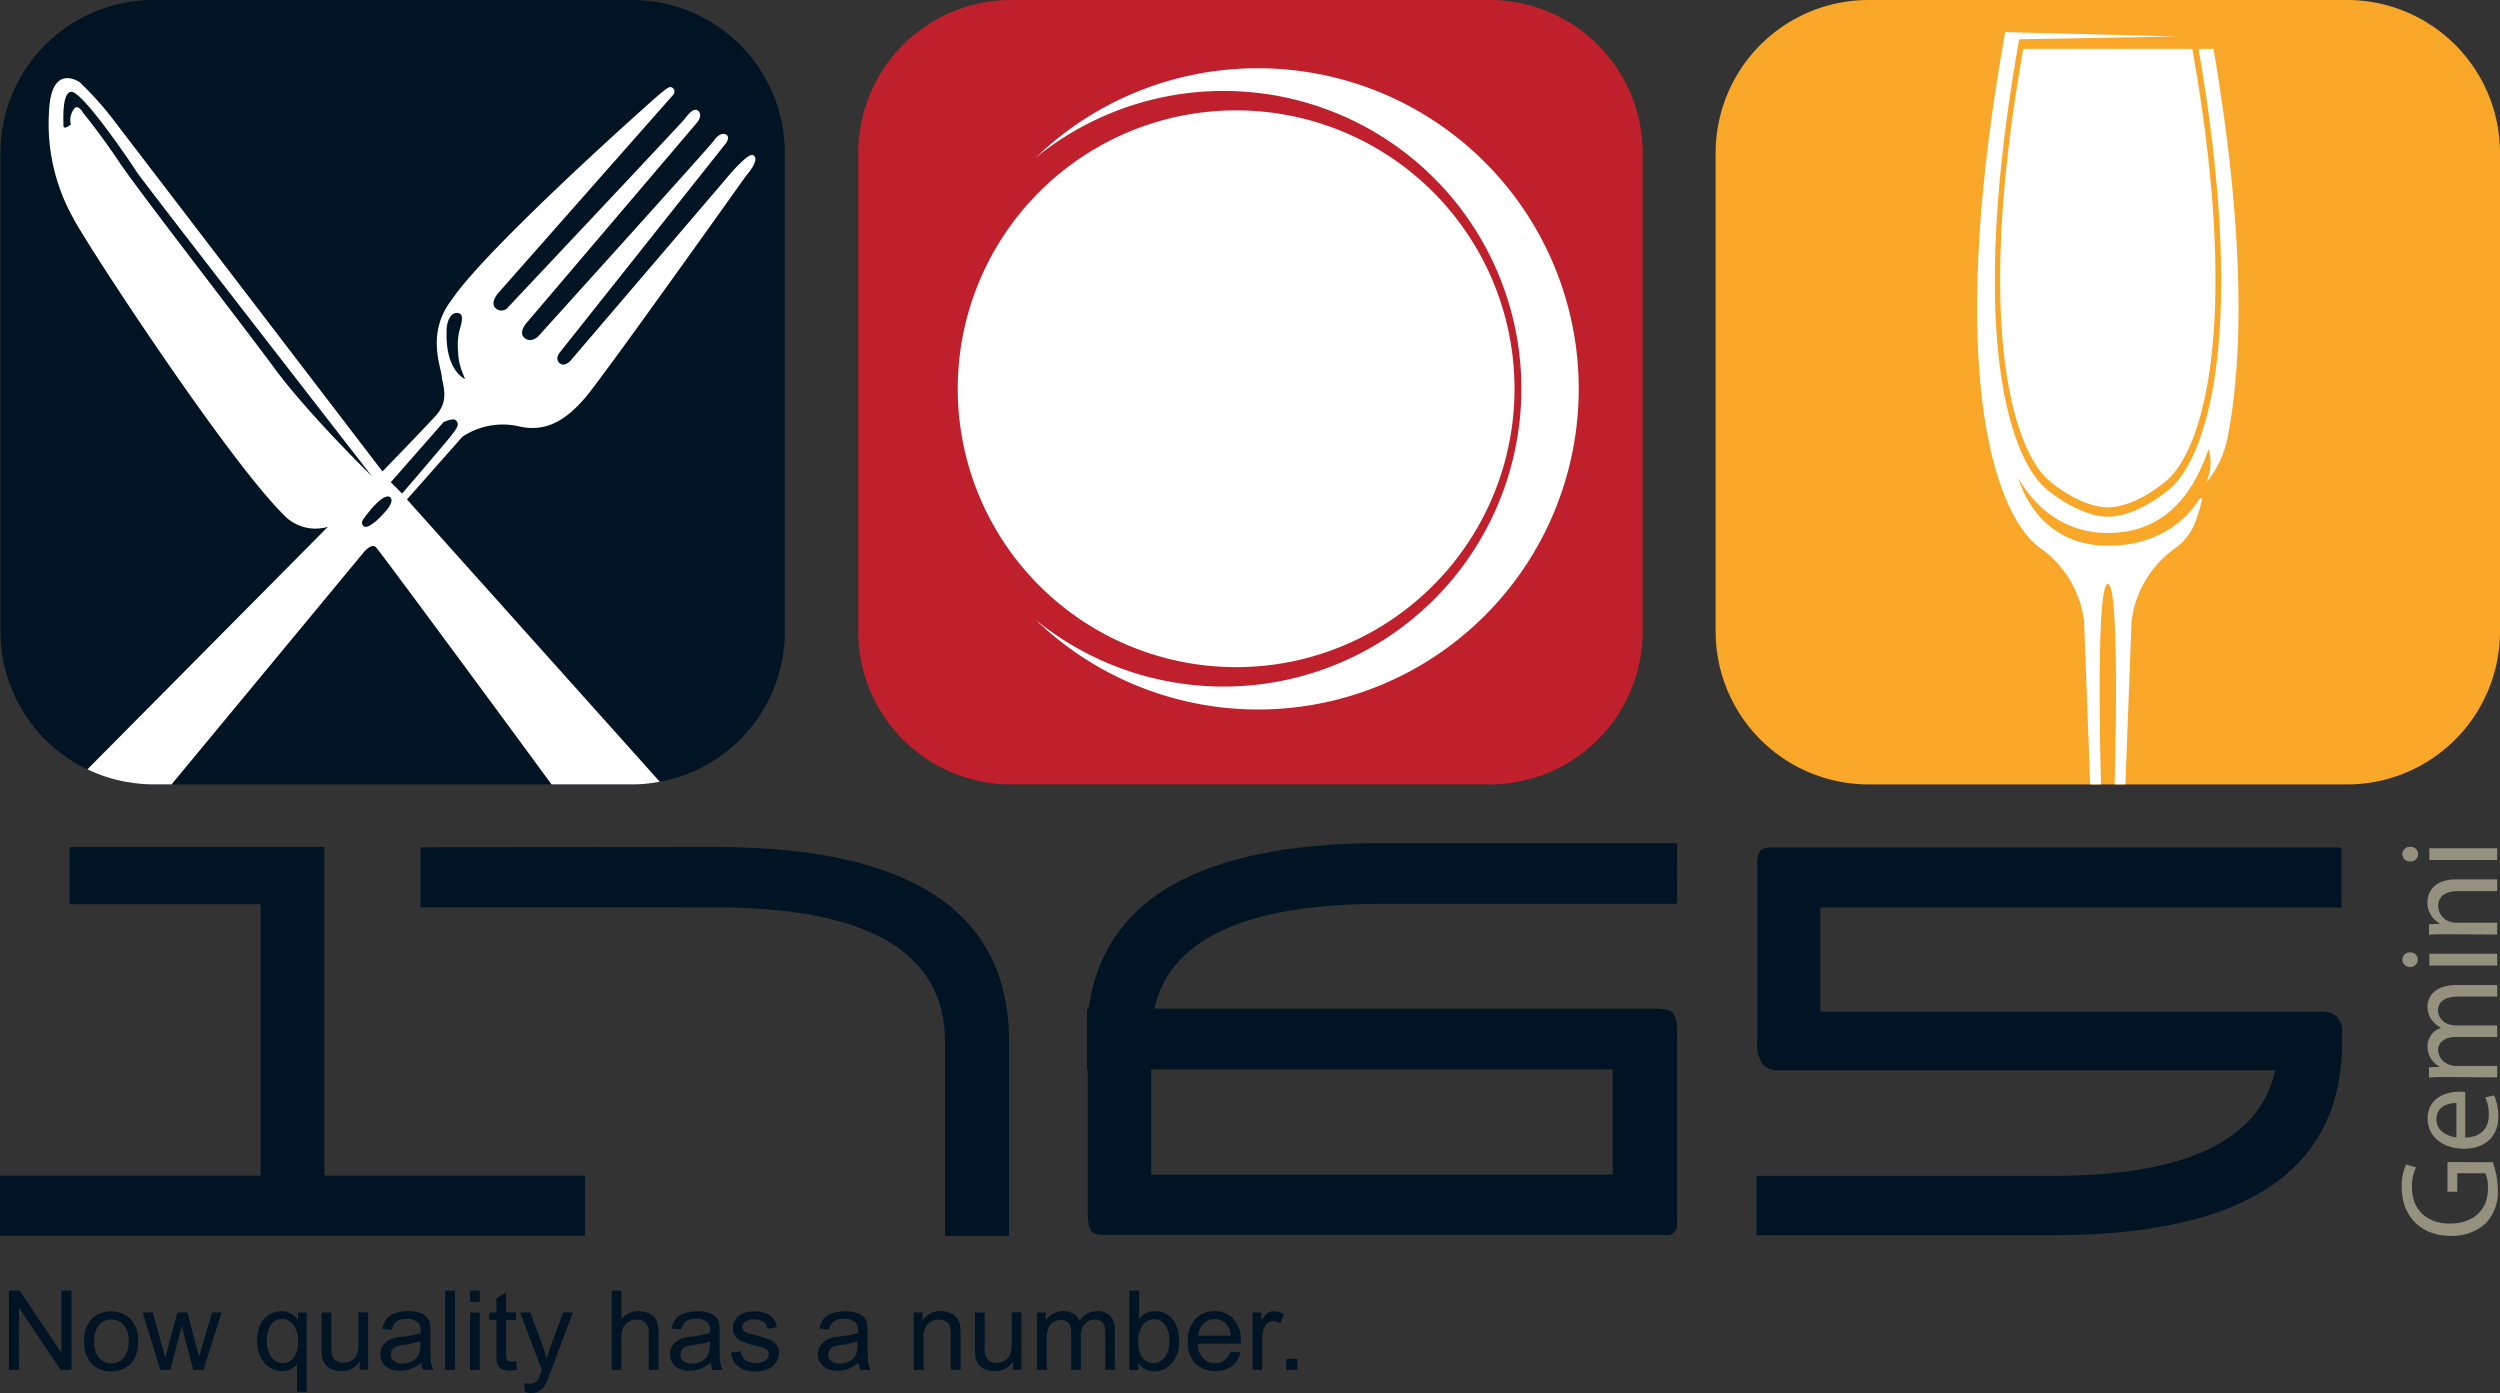
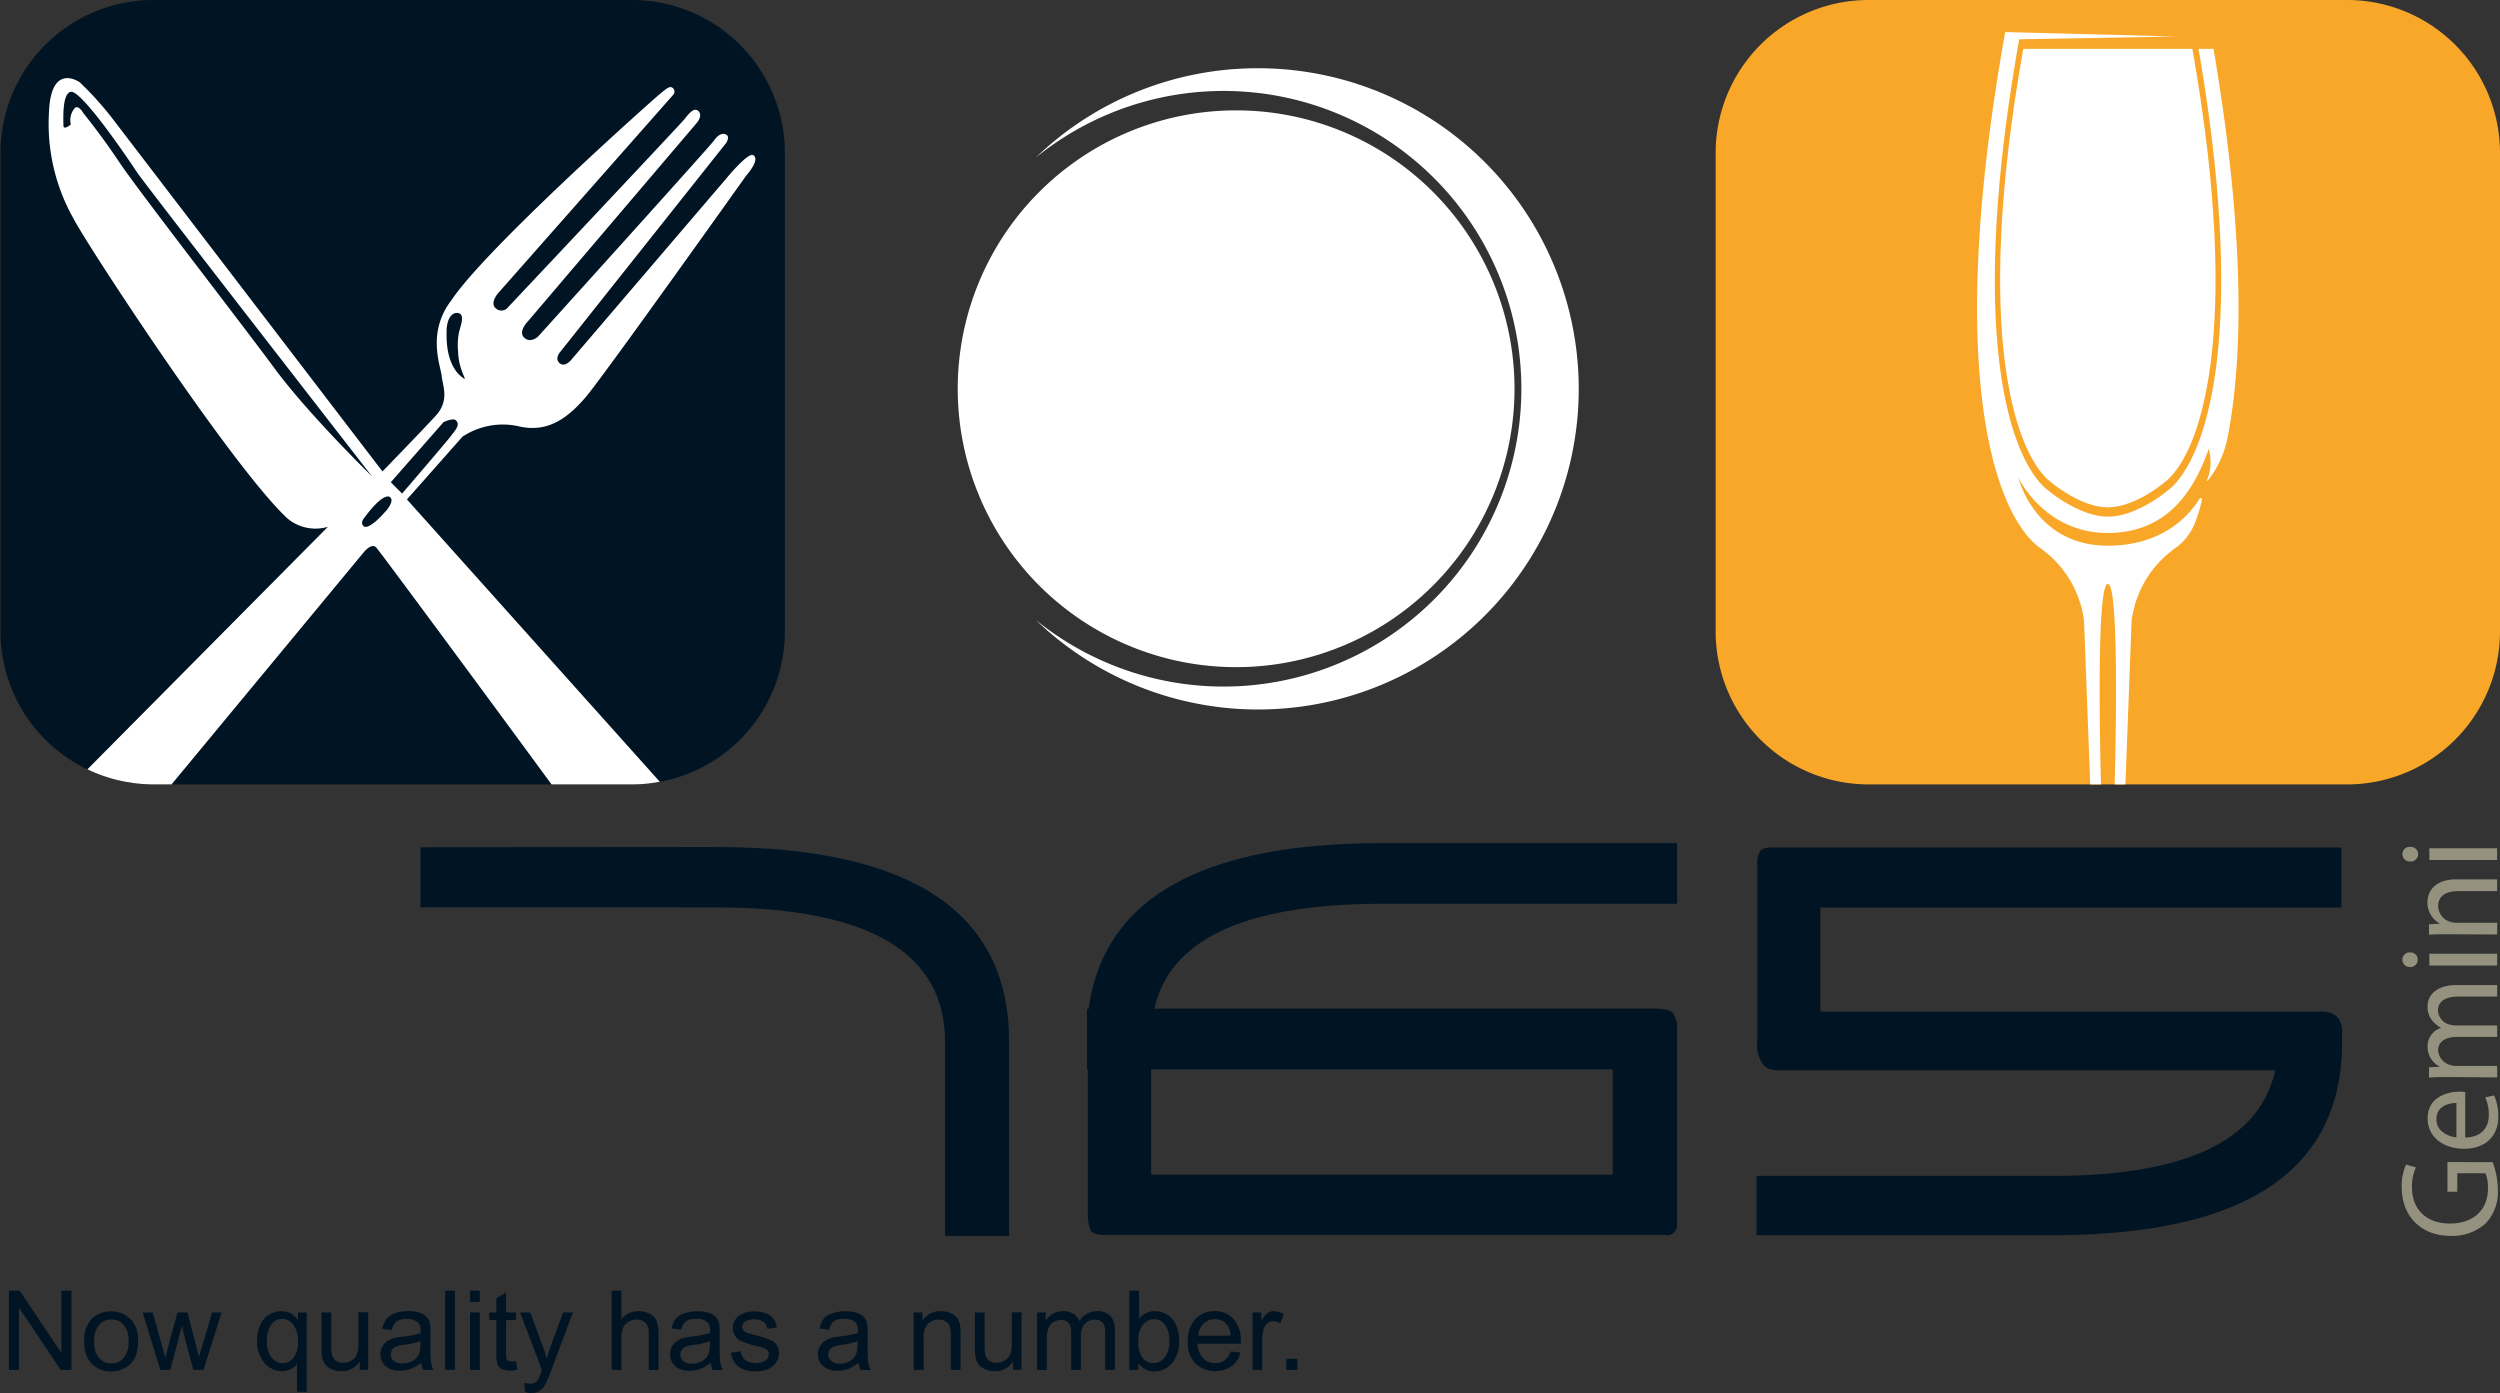
<svg xmlns="http://www.w3.org/2000/svg" viewBox="0 0 405.46 225.94">
  <rect x="0" y="0" width="405.46" height="225.94" fill="#333333" stroke="none" />
  <defs>
    <style>.a{fill:none;}.b{clip-path:url(#a);}.c{fill:#001423;}.d{fill:#fff;}.e{fill:#bf202c;}.f{fill:#f9a728;}.g{fill:#94927f;}</style>
    <clipPath id="a" transform="translate(0 0)">
      <rect class="a" width="405.46" height="225.94" />
    </clipPath>
  </defs>
  <g class="b">
    <path class="c" d="M102.48,0H24.89A24.81,24.81,0,0,0,.08,24.81V102.4a24.81,24.81,0,0,0,24.81,24.82h77.59a24.81,24.81,0,0,0,24.81-24.82V24.81A24.81,24.81,0,0,0,102.48,0" transform="translate(0 0)" />
    <path class="d" d="M75,70.83a11.83,11.83,0,0,1,9-1.72c4.87,1.21,8.17-1.41,11-4.71s26-35.89,26-35.89,2.36-2.59,1.18-3.33c-.81-.59-4.32,3.69-4.32,3.69L92.61,58.4s-1,1.23-1.84.51,0-1.72,0-1.72l27-34s.68-1,0-1.36-1.42.15-2,1S87.24,54.61,87.24,54.61,86,55.74,85,54.74s.59-2.59.59-2.59l27.52-32.34s.89-1.14.15-1.81-1.62.54-2.28,1.36S82.24,50,82.24,50a1.34,1.34,0,0,1-1.84,0c-1-.85.36-2.42.36-2.42l28.41-32.19a.77.77,0,0,0,0-1.07c-.52-.49-1,0-2.13.91s-28.19,25-33.78,33.4C69.14,53.91,71.49,59.4,71.64,61s1.32,3.94-1,6.46-8.61,9-8.61,9L18.14,19.1a52.79,52.79,0,0,0-5.2-5.75s-4.71-3.37-5,4.92a31.25,31.25,0,0,0,3.93,17.09c2,4,25.76,40.34,34.71,48.69a7.09,7.09,0,0,0,6.6,1.39l-39,39.33a24.11,24.11,0,0,0,6.08,2l1.49.24a25.6,25.6,0,0,0,3.18.21h2.89L59,89.56s1.26-1.57,2-.78S84.91,121,89.45,127.22h13a24.48,24.48,0,0,0,4.56-.43L66,81ZM72.42,53.67c.1-2.58,1.27-3.11,2-2.87,1.05.33.18,2.26,0,3.22a10.8,10.8,0,0,0-.12,3.06c.07,2.74,1.41,4.57,1,4.34-2.18-1.34-3-4.42-2.86-7.75M44.54,59.76c-5.45-7.4-22.23-29-25.16-33.41s-5.86-8-5.86-8-.79-1.42-1.41-.81a3,3,0,0,0-.62,2.65s-1.2,1-1.2.19-.26-5.24,1.2-5.49c1.77-.29,9.6,11.31,10.69,13s38.18,49.4,38.18,49.4S50,67.17,44.54,59.76m18,23.16A17.73,17.73,0,0,1,61,84.5c-.76.62-1.61,1.2-2,.85-.26-.23-.48-.59,0-1.26,3.62-4.9,4.38-3.33,4.38-3.33.51.7-.82,2.16-.82,2.16m.82-4.71,8.55-9.74s1.51-.74,2-.31c.74.73,0,1.49-.79,2.54s-7.93,9.35-7.93,9.35Z" transform="translate(0 0)" />
-     <path class="e" d="M241.57,0H164a24.81,24.81,0,0,0-24.81,24.81V102.4A24.81,24.81,0,0,0,164,127.22h77.6a24.81,24.81,0,0,0,24.81-24.82V24.81A24.81,24.81,0,0,0,241.57,0" transform="translate(0 0)" />
    <path class="f" d="M380.65,0H303.06a24.81,24.81,0,0,0-24.81,24.81V102.4a24.81,24.81,0,0,0,24.81,24.82h77.59a24.81,24.81,0,0,0,24.81-24.82V24.81A24.81,24.81,0,0,0,380.65,0" transform="translate(0 0)" />
    <path class="d" d="M204,11.07a51.78,51.78,0,0,0-36,14.48,48.3,48.3,0,1,1,0,75,52,52,0,1,0,36-89.48" transform="translate(0 0)" />
    <path class="d" d="M245.63,63.05a45.15,45.15,0,1,0-45.15,45.15,45.15,45.15,0,0,0,45.15-45.15" transform="translate(0 0)" />
    <path class="d" d="M332.73,78.28c-5.66-4.17-12.88-23.59-4.59-70.35h27.43c8.29,46.76,1.08,66.18-4.59,70.35,0,0-4.7,4-9.12,4s-9.13-4-9.13-4" transform="translate(0 0)" />
    <path class="d" d="M341.86,88.5c-11.9,0-14.52-11.06-14.52-11.06s4.16,9,14.52,9,14.38-8,16.35-13.63a7.59,7.59,0,0,1-.34,5.23s.21,0,1-1.19a16.44,16.44,0,0,0,2.43-6C363.79,58.08,364.12,38,359,7.93h-2.43c8.28,48,.79,67.37-5.1,71.71,0,0-4.93,4.15-9.58,4.15s-9.59-4.15-9.59-4.15c-5.95-4.39-13.54-24.13-4.82-73.27l25.42-.45L325.21,5.2c-10.06,56.36-1.3,78.58,5.58,83.61A17.08,17.08,0,0,1,338,100.72l1,26.5h1.75s-.95-32.52,1.11-32.52,1.1,32.52,1.1,32.52h1.75l1-26.5a17.08,17.08,0,0,1,7.21-11.91l.3-.23a9.2,9.2,0,0,0,2.9-4.12,26.65,26.65,0,0,0,1-3.38.22.22,0,0,0-.41-.16c-1.5,2.43-5.75,7.58-14.83,7.58" transform="translate(0 0)" />
    <path class="g" d="M404.27,188.48a13.07,13.07,0,0,1,.84,4.49,7.34,7.34,0,0,1-2,5.47,8.1,8.1,0,0,1-5.69,2c-4.57,0-7.9-3-7.9-7.92a8.71,8.71,0,0,1,.7-3.65l1.61.46a7.35,7.35,0,0,0-.65,3.23c0,3.56,2.31,5.88,6.15,5.88s6.17-2.23,6.17-5.64a5.89,5.89,0,0,0-.41-2.52h-4.56v3h-1.59v-4.81Z" transform="translate(0 0)" />
    <path class="g" d="M399.82,184.49c2.7-.05,3.82-1.69,3.82-3.6a6.62,6.62,0,0,0-.57-2.91l1.43-.32a8.13,8.13,0,0,1,.68,3.49c0,3.23-2.22,5.16-5.54,5.16s-5.92-1.87-5.92-4.92c0-3.43,3.15-4.34,5.17-4.34a8.41,8.41,0,0,1,.93.06Zm-1.43-5.6c-1.27,0-3.24.5-3.24,2.65,0,1.93,1.86,2.77,3.24,2.93Z" transform="translate(0 0)" />
    <path class="g" d="M396.94,174.68c-1.13,0-2.06,0-3,.09V173.1l1.77-.09V173a3.61,3.61,0,0,1-2-3.3,3.12,3.12,0,0,1,2.2-3v0a4.61,4.61,0,0,1-1.43-1.17,3.5,3.5,0,0,1-.77-2.33c0-1.38.95-3.44,4.77-3.44H405v1.86h-6.22c-2.11,0-3.38.74-3.38,2.28a2.48,2.48,0,0,0,1.82,2.25,3.27,3.27,0,0,0,1,.16H405v1.86h-6.58c-1.75,0-3,.74-3,2.19a2.65,2.65,0,0,0,2,2.37,2.87,2.87,0,0,0,1,.15H405v1.86Z" transform="translate(0 0)" />
    <path class="g" d="M390.88,154.47a1.15,1.15,0,0,1,1.23,1.21,1.17,1.17,0,0,1-1.23,1.15,1.19,1.19,0,0,1-1.25-1.19,1.16,1.16,0,0,1,1.25-1.17M405,156.59H394v-1.91h11Z" transform="translate(0 0)" />
    <path class="g" d="M396.94,151.52c-1.13,0-2.06,0-3,.08v-1.69l1.81-.11v0a3.85,3.85,0,0,1-2.06-3.47c0-1.45.91-3.71,4.67-3.71H405v1.91h-6.33c-1.77,0-3.24.63-3.24,2.43a2.74,2.74,0,0,0,2,2.56,3.21,3.21,0,0,0,.93.13H405v1.91Z" transform="translate(0 0)" />
    <path class="g" d="M390.88,137.35a1.19,1.19,0,1,1,0,2.37,1.2,1.2,0,0,1-1.25-1.2,1.17,1.17,0,0,1,1.25-1.17M405,139.48H394v-1.91h11Z" transform="translate(0 0)" />
    <polygon class="c" points="1.45 222.17 1.45 209.33 3.19 209.33 9.95 219.41 9.95 209.33 11.59 209.33 11.59 222.17 9.84 222.17 3.08 212.08 3.08 222.17 1.45 222.17" />
    <path class="c" d="M13.66,217.52a4.78,4.78,0,0,1,1.44-3.83,4.34,4.34,0,0,1,2.93-1,4.21,4.21,0,0,1,3.15,1.26,4.81,4.81,0,0,1,1.22,3.48,6.15,6.15,0,0,1-.54,2.82,3.81,3.81,0,0,1-1.58,1.6,4.53,4.53,0,0,1-2.25.57,4.2,4.2,0,0,1-3.16-1.25,5,5,0,0,1-1.21-3.61m1.62,0a3.89,3.89,0,0,0,.79,2.67,2.47,2.47,0,0,0,2,.89,2.5,2.5,0,0,0,2-.89,4.08,4.08,0,0,0,.78-2.73,3.84,3.84,0,0,0-.78-2.61,2.53,2.53,0,0,0-2-.89,2.49,2.49,0,0,0-2,.88,3.9,3.9,0,0,0-.79,2.68" transform="translate(0 0)" />
    <path class="c" d="M26,222.17l-2.86-9.31h1.64l1.48,5.37.55,2c0-.1.19-.74.49-1.92l1.48-5.45h1.63l1.39,5.4.47,1.78.53-1.8,1.6-5.38h1.54L33,222.17H31.35l-1.48-5.57L29.51,215l-1.89,7.16Z" transform="translate(0 0)" />
    <path class="c" d="M48.17,225.73v-4.55a2.86,2.86,0,0,1-1,.86,3.12,3.12,0,0,1-1.41.34,3.75,3.75,0,0,1-2.86-1.32,5.26,5.26,0,0,1-1.19-3.63,6.24,6.24,0,0,1,.48-2.51,3.61,3.61,0,0,1,1.42-1.69,3.78,3.78,0,0,1,2-.58,3.13,3.13,0,0,1,2.72,1.46v-1.25h1.42v12.87Zm-4.87-8.24a4,4,0,0,0,.76,2.69,2.27,2.27,0,0,0,1.8.9,2.19,2.19,0,0,0,1.74-.85,3.92,3.92,0,0,0,.73-2.6,4.26,4.26,0,0,0-.77-2.79,2.26,2.26,0,0,0-1.8-.94,2.16,2.16,0,0,0-1.74.87,4.23,4.23,0,0,0-.72,2.72" transform="translate(0 0)" />
    <path class="c" d="M58.34,222.17V220.8a3.42,3.42,0,0,1-3,1.58,3.79,3.79,0,0,1-1.54-.32,2.48,2.48,0,0,1-1.06-.79,3,3,0,0,1-.49-1.17,8.32,8.32,0,0,1-.1-1.47v-5.77h1.58V218a9.56,9.56,0,0,0,.1,1.67,1.68,1.68,0,0,0,.63,1,2,2,0,0,0,1.2.35,2.6,2.6,0,0,0,1.33-.36,2,2,0,0,0,.88-1,4.84,4.84,0,0,0,.26-1.82v-5h1.58v9.31Z" transform="translate(0 0)" />
    <path class="c" d="M68.31,221a5.54,5.54,0,0,1-1.69,1,4.76,4.76,0,0,1-1.74.31,3.39,3.39,0,0,1-2.36-.75,2.61,2.61,0,0,1-.51-3.16,2.55,2.55,0,0,1,.81-.91A4,4,0,0,1,64,217a10.79,10.79,0,0,1,1.41-.23,15,15,0,0,0,2.81-.55c0-.21,0-.35,0-.41a1.75,1.75,0,0,0-.45-1.36,2.67,2.67,0,0,0-1.8-.53,2.77,2.77,0,0,0-1.64.39,2.36,2.36,0,0,0-.79,1.38L62,215.52a3.86,3.86,0,0,1,.69-1.6,3,3,0,0,1,1.4-.94,6.19,6.19,0,0,1,2.11-.33,5.73,5.73,0,0,1,1.94.28,2.59,2.59,0,0,1,1.1.71,2.46,2.46,0,0,1,.49,1.07,9.25,9.25,0,0,1,.08,1.46v2.1a23.93,23.93,0,0,0,.1,2.78,3.58,3.58,0,0,0,.4,1.12H68.63a3.52,3.52,0,0,1-.32-1.15m-.13-3.52a11.57,11.57,0,0,1-2.58.59,6.13,6.13,0,0,0-1.38.32,1.43,1.43,0,0,0-.62.51,1.39,1.39,0,0,0,.26,1.8,2.05,2.05,0,0,0,1.4.42,3.19,3.19,0,0,0,1.62-.4,2.4,2.4,0,0,0,1.05-1.09,3.77,3.77,0,0,0,.25-1.57Z" transform="translate(0 0)" />
    <rect class="c" x="72.2" y="209.33" width="1.58" height="12.84" />
    <path class="c" d="M76.23,209.33h1.58v1.81H76.23Zm0,3.53h1.58v9.31H76.23Z" transform="translate(0 0)" />
    <path class="c" d="M83.67,220.76l.23,1.39a6.14,6.14,0,0,1-1.19.14,2.74,2.74,0,0,1-1.34-.27,1.52,1.52,0,0,1-.67-.71,5.69,5.69,0,0,1-.19-1.87v-5.35H79.35v-1.23h1.16v-2.3l1.57-.95v3.25h1.59v1.23H82.08v5.44a2.58,2.58,0,0,0,.09.87.62.62,0,0,0,.27.31,1.09,1.09,0,0,0,.54.11,5.34,5.34,0,0,0,.69-.06" transform="translate(0 0)" />
    <path class="c" d="M85.15,225.75,85,224.27a3.74,3.74,0,0,0,.91.14,1.81,1.81,0,0,0,.84-.17,1.52,1.52,0,0,0,.52-.49,7.56,7.56,0,0,0,.48-1.18c0-.09.07-.21.14-.38l-3.54-9.33H86L88,218.25a21.85,21.85,0,0,1,.68,2.16,20.85,20.85,0,0,1,.65-2.12l2-5.43h1.58l-3.54,9.47a19,19,0,0,1-.89,2.11,3,3,0,0,1-1,1.14,2.28,2.28,0,0,1-1.3.36,3.07,3.07,0,0,1-1-.19" transform="translate(0 0)" />
    <path class="c" d="M99.2,222.17V209.33h1.58v4.6a3.55,3.55,0,0,1,2.79-1.28,3.74,3.74,0,0,1,1.8.41,2.4,2.4,0,0,1,1.1,1.13,5.15,5.15,0,0,1,.33,2.08v5.9h-1.58v-5.9a2.39,2.39,0,0,0-.52-1.72,1.89,1.89,0,0,0-1.45-.54,2.49,2.49,0,0,0-1.32.37,2,2,0,0,0-.88,1,4.45,4.45,0,0,0-.27,1.72v5.09Z" transform="translate(0 0)" />
    <path class="c" d="M115.29,221a5.79,5.79,0,0,1-1.69,1,4.76,4.76,0,0,1-1.74.31,3.4,3.4,0,0,1-2.37-.75,2.65,2.65,0,0,1-.51-3.16,2.58,2.58,0,0,1,.82-.91,3.77,3.77,0,0,1,1.13-.52,10.79,10.79,0,0,1,1.41-.23,15.29,15.29,0,0,0,2.82-.55c0-.21,0-.35,0-.41a1.75,1.75,0,0,0-.45-1.36,2.7,2.7,0,0,0-1.8-.53,2.81,2.81,0,0,0-1.65.39,2.35,2.35,0,0,0-.78,1.38l-1.55-.21a3.86,3.86,0,0,1,.69-1.6A3.07,3.07,0,0,1,111,213a6.21,6.21,0,0,1,2.12-.33,5.82,5.82,0,0,1,1.94.28,2.61,2.61,0,0,1,1.09.71,2.47,2.47,0,0,1,.5,1.07,9.63,9.63,0,0,1,.07,1.46v2.1a21,21,0,0,0,.11,2.78,3.56,3.56,0,0,0,.39,1.12H115.6a3.29,3.29,0,0,1-.31-1.15m-.13-3.52a11.83,11.83,0,0,1-2.59.59,6.16,6.16,0,0,0-1.37.32,1.46,1.46,0,0,0-.63.51,1.43,1.43,0,0,0-.22.75,1.34,1.34,0,0,0,.48,1.05,2.07,2.07,0,0,0,1.4.42,3.26,3.26,0,0,0,1.63-.4,2.43,2.43,0,0,0,1-1.09,3.75,3.75,0,0,0,.26-1.57Z" transform="translate(0 0)" />
    <path class="c" d="M118.57,219.39l1.56-.24a2.19,2.19,0,0,0,.74,1.43,3.12,3.12,0,0,0,3.29.06,1.31,1.31,0,0,0,.53-1,1,1,0,0,0-.46-.84,6.78,6.78,0,0,0-1.62-.53,16,16,0,0,1-2.41-.76,2.35,2.35,0,0,1-1-.89,2.32,2.32,0,0,1-.34-1.25,2.41,2.41,0,0,1,.28-1.15,2.63,2.63,0,0,1,.78-.88,3.34,3.34,0,0,1,1-.46,5,5,0,0,1,1.37-.19,5.46,5.46,0,0,1,1.93.32,2.59,2.59,0,0,1,1.22.85,3.39,3.39,0,0,1,.54,1.44l-1.54.22a1.69,1.69,0,0,0-.61-1.13,2.3,2.3,0,0,0-1.43-.4,2.58,2.58,0,0,0-1.55.36,1.05,1.05,0,0,0-.47.84.85.85,0,0,0,.2.55,1.34,1.34,0,0,0,.6.42c.16.06.63.2,1.4.41a17.92,17.92,0,0,1,2.34.73,2.23,2.23,0,0,1,1.42,2.18,2.62,2.62,0,0,1-.47,1.48,3,3,0,0,1-1.33,1.08,4.86,4.86,0,0,1-2,.38,4.33,4.33,0,0,1-2.77-.76,3.48,3.48,0,0,1-1.22-2.23" transform="translate(0 0)" />
    <path class="c" d="M139.27,221a5.54,5.54,0,0,1-1.69,1,4.76,4.76,0,0,1-1.74.31,3.39,3.39,0,0,1-2.36-.75,2.61,2.61,0,0,1-.51-3.16,2.55,2.55,0,0,1,.81-.91,4,4,0,0,1,1.14-.52,10.79,10.79,0,0,1,1.41-.23,15,15,0,0,0,2.81-.55c0-.21,0-.35,0-.41a1.75,1.75,0,0,0-.45-1.36,2.67,2.67,0,0,0-1.8-.53,2.77,2.77,0,0,0-1.64.39,2.36,2.36,0,0,0-.79,1.38l-1.54-.21a3.86,3.86,0,0,1,.69-1.6A3,3,0,0,1,135,213a6.19,6.19,0,0,1,2.11-.33,5.73,5.73,0,0,1,1.94.28,2.59,2.59,0,0,1,1.1.71,2.46,2.46,0,0,1,.49,1.07,9.25,9.25,0,0,1,.08,1.46v2.1a23.93,23.93,0,0,0,.1,2.78,3.58,3.58,0,0,0,.4,1.12h-1.65a3.52,3.52,0,0,1-.32-1.15m-.13-3.52a11.57,11.57,0,0,1-2.58.59,6.13,6.13,0,0,0-1.38.32,1.43,1.43,0,0,0-.62.51,1.39,1.39,0,0,0,.26,1.8,2.05,2.05,0,0,0,1.4.42,3.19,3.19,0,0,0,1.62-.4,2.4,2.4,0,0,0,1-1.09,3.77,3.77,0,0,0,.25-1.57Z" transform="translate(0 0)" />
    <path class="c" d="M148.19,222.17v-9.31h1.42v1.33a3.36,3.36,0,0,1,3-1.54,4,4,0,0,1,1.55.31,2.36,2.36,0,0,1,1.05.79,3.1,3.1,0,0,1,.5,1.17,10.26,10.26,0,0,1,.08,1.53v5.72h-1.58v-5.66a4.34,4.34,0,0,0-.18-1.44,1.47,1.47,0,0,0-.66-.76,2.07,2.07,0,0,0-1.1-.29,2.55,2.55,0,0,0-1.74.64,3.16,3.16,0,0,0-.73,2.43v5.08Z" transform="translate(0 0)" />
    <path class="c" d="M164.3,222.17V220.8a3.42,3.42,0,0,1-3,1.58,3.76,3.76,0,0,1-1.54-.32,2.48,2.48,0,0,1-1.06-.79,2.82,2.82,0,0,1-.49-1.17,7.45,7.45,0,0,1-.1-1.47v-5.77h1.58V218a8.63,8.63,0,0,0,.1,1.67,1.68,1.68,0,0,0,.63,1,2,2,0,0,0,1.19.35,2.64,2.64,0,0,0,1.34-.36,2.1,2.1,0,0,0,.88-1,5.05,5.05,0,0,0,.26-1.82v-5h1.58v9.31Z" transform="translate(0 0)" />
    <path class="c" d="M168.19,222.17v-9.31h1.41v1.31a3.31,3.31,0,0,1,2.83-1.52,3.13,3.13,0,0,1,1.7.43,2.32,2.32,0,0,1,.93,1.2,3.37,3.37,0,0,1,2.88-1.63,2.86,2.86,0,0,1,2.14.77,3.3,3.3,0,0,1,.74,2.36v6.39h-1.57v-5.86a4.36,4.36,0,0,0-.15-1.36,1.35,1.35,0,0,0-.56-.67,1.76,1.76,0,0,0-.95-.26,2.22,2.22,0,0,0-1.63.65,2.86,2.86,0,0,0-.65,2.09v5.41h-1.58v-6a2.61,2.61,0,0,0-.39-1.57,1.47,1.47,0,0,0-1.26-.53,2.35,2.35,0,0,0-1.24.35,2.06,2.06,0,0,0-.82,1,5.73,5.73,0,0,0-.25,1.94v4.83Z" transform="translate(0 0)" />
    <path class="c" d="M184.62,222.17h-1.46V209.33h1.58v4.58a3.11,3.11,0,0,1,2.55-1.26,3.91,3.91,0,0,1,1.63.35,3.5,3.5,0,0,1,1.27,1,4.77,4.77,0,0,1,.77,1.51,6.15,6.15,0,0,1,.28,1.9,5.29,5.29,0,0,1-1.18,3.69,3.72,3.72,0,0,1-2.85,1.31,3,3,0,0,1-2.59-1.38Zm0-4.72a4.84,4.84,0,0,0,.45,2.41,2.26,2.26,0,0,0,3.81.32,4,4,0,0,0,.76-2.67,4.1,4.1,0,0,0-.73-2.69,2.19,2.19,0,0,0-1.75-.87,2.27,2.27,0,0,0-1.79.9,4,4,0,0,0-.75,2.6" transform="translate(0 0)" />
    <path class="c" d="M199.55,219.17l1.63.2a4,4,0,0,1-1.43,2.22,4.84,4.84,0,0,1-5.91-.47,4.89,4.89,0,0,1-1.2-3.52,5.14,5.14,0,0,1,1.21-3.65,4.13,4.13,0,0,1,3.14-1.3,4,4,0,0,1,3.06,1.27,5.06,5.06,0,0,1,1.19,3.58c0,.09,0,.23,0,.42h-7a3.61,3.61,0,0,0,.87,2.35,2.6,2.6,0,0,0,2,.81,2.43,2.43,0,0,0,1.48-.45,3.06,3.06,0,0,0,1-1.46m-5.19-2.55h5.21a3.13,3.13,0,0,0-.6-1.76,2.42,2.42,0,0,0-2-.91,2.51,2.51,0,0,0-1.83.73,2.86,2.86,0,0,0-.82,1.94" transform="translate(0 0)" />
    <path class="c" d="M203.15,222.17v-9.31h1.42v1.42a3.81,3.81,0,0,1,1-1.31,1.73,1.73,0,0,1,1-.32,3.13,3.13,0,0,1,1.63.51l-.55,1.47a2.23,2.23,0,0,0-1.16-.35,1.52,1.52,0,0,0-.93.32,1.69,1.69,0,0,0-.59.86,6.29,6.29,0,0,0-.26,1.84v4.87Z" transform="translate(0 0)" />
    <rect class="c" x="208.61" y="220.37" width="1.8" height="1.8" />
-     <polygon class="c" points="0 190.67 42.27 190.67 42.27 146.65 11.29 146.65 11.29 137.37 52.61 137.37 52.61 190.67 94.88 190.67 94.88 200.41 0 200.41 0 190.67" />
    <path class="c" d="M116,137.37q47.67,0,47.66,31.59v31.48H153.27V169q0-21.84-37.28-21.84H68.2v-9.75Z" transform="translate(0 0)" />
    <path class="c" d="M176.3,163.62h.26q3.65-26.88,47.69-26.88H272v9.84h-47.7q-33.27,0-37.07,17h81.31s2.26,0,2.81.75a4.84,4.84,0,0,1,.65,2.07v32.4a1.81,1.81,0,0,1-.59,1.17,1.46,1.46,0,0,1-1.33.32H179.29s-1.83.09-2.35-.67a6.22,6.22,0,0,1-.52-2.55V173.44h-.12Zm10.4,26.88h74.86V173.44H186.7Z" transform="translate(0 0)" />
    <path class="c" d="M379.74,137.45v9.74H295.23v16.89h81a3.83,3.83,0,0,1,2.74.76,3.49,3.49,0,0,1,.88,2.65V169q0,31.33-47.05,31.33H284.89v-9.62h48q32.35,0,36.12-17.13H289s-2.24.22-3.11-1A5.33,5.33,0,0,1,285,169V140.19a3.45,3.45,0,0,1,.46-2.13c.59-.74,2-.61,2-.61Z" transform="translate(0 0)" />
  </g>
</svg>